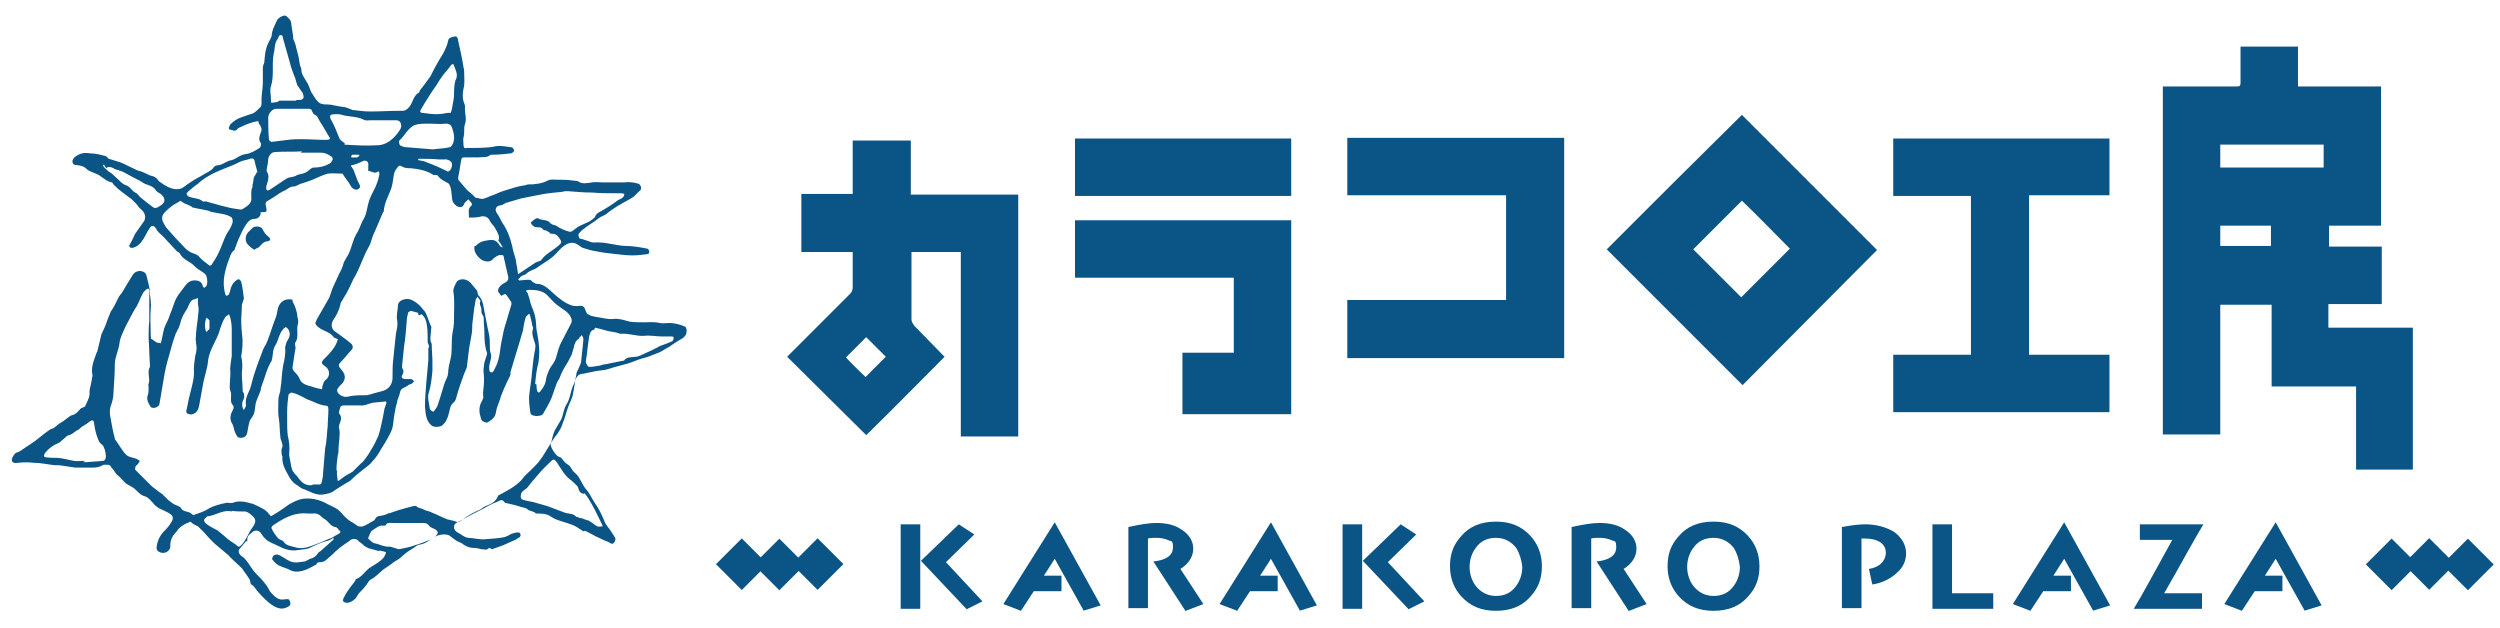
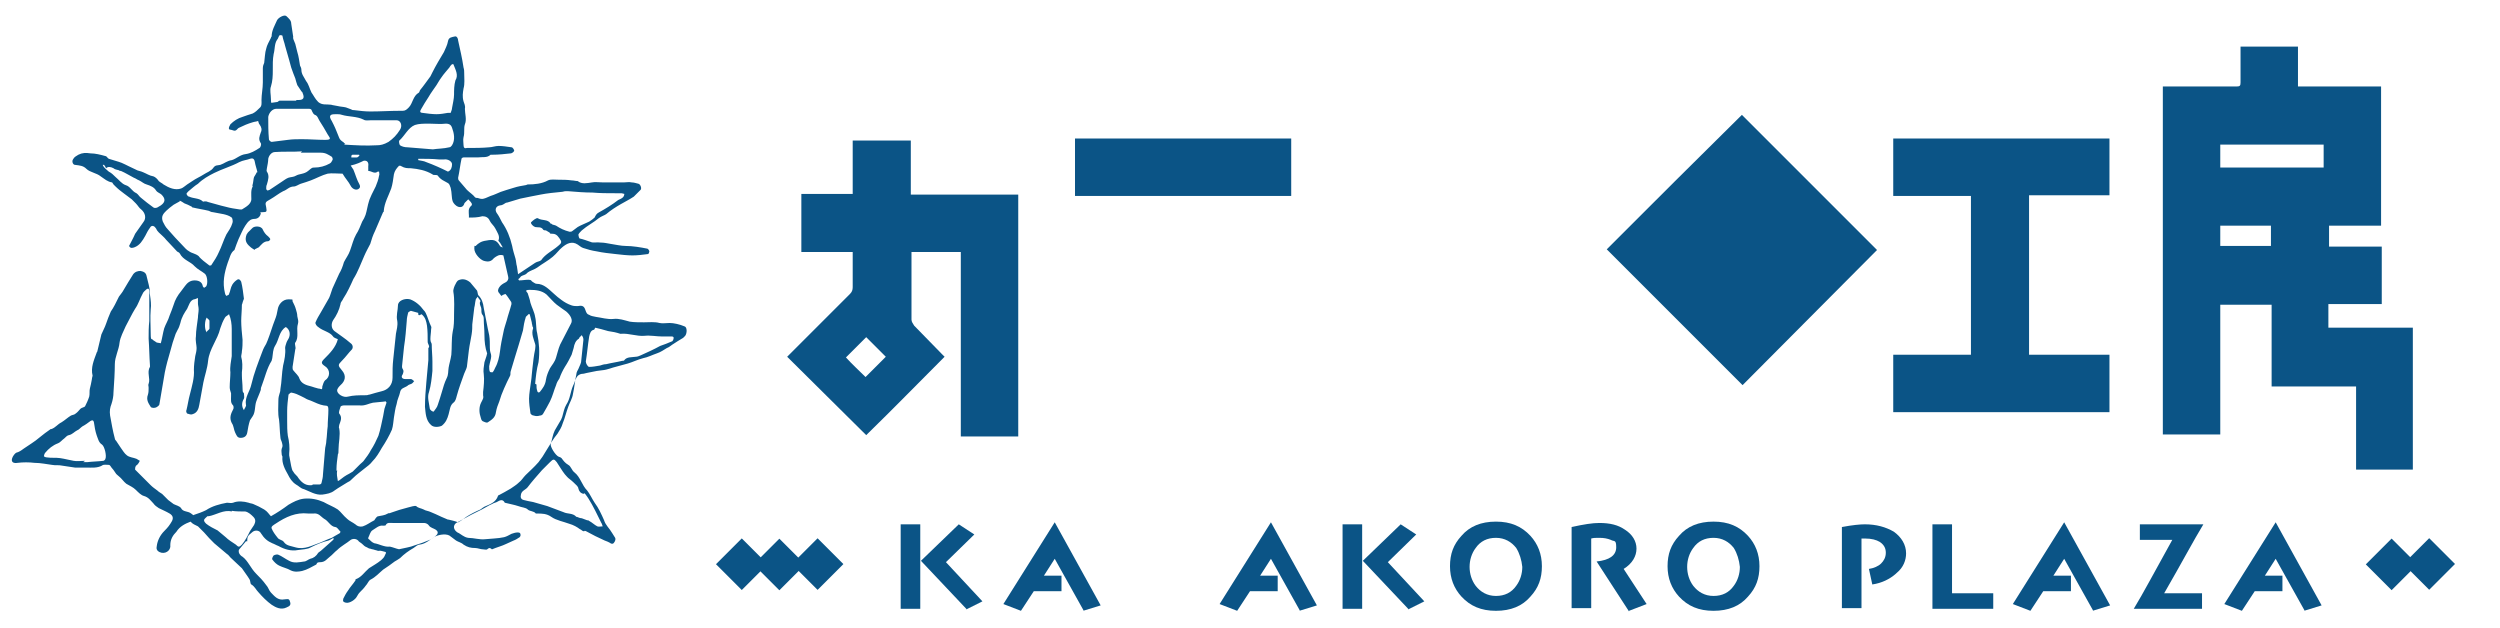
<svg xmlns="http://www.w3.org/2000/svg" version="1.1" viewBox="0 0 370 93">
  <defs>
    <style>
      .cls-1 {
        fill: #0b5486;
      }
    </style>
  </defs>
  <g>
    <g id="_レイヤー_1" data-name="レイヤー_1">
      <g>
        <g>
          <path class="cls-1" d="M348.7,69.6v-12.4h-12.5v-12.1h-7.6v19.2h-8.5V12.8h10.9c.5,0,.6-.1.6-.6v-5.3h8.5v5.9h12.3v20.6h-7.7v3.1h7.8v8.5h-7.9v3.5h12.5v21h-8.4ZM328.6,24.8h15.3v-3.4h-15.3v3.4ZM328.6,36.4h7.5v-3h-7.5v3Z" />
          <path class="cls-1" d="M116.5,52.8c.7-.7,1.5-1.5,2.2-2.2,2.4-2.4,4.8-4.8,7.1-7.1.3-.3.4-.6.4-1v-5.2h-7.6v-8.6h7.6v-7.9h8.6v8h15.9v35.8h-8.5v-27.3h-7.3v10c0,.3.2.6.4.9,1.4,1.4,2.7,2.8,4.1,4.2.1.1.3.3.4.4-3.8,3.8-7.7,7.8-11.6,11.6-3.8-3.8-7.8-7.7-11.6-11.5h0ZM128.1,55.8c1-1,2.1-2.1,3-3-.9-.9-2-2-2.9-2.9-.9.9-2,2-3,3,.9,1,2,2,2.9,2.9" />
          <polygon class="cls-1" points="312.2 61 280.2 61 280.2 52.5 291.7 52.5 291.7 29 280.2 29 280.2 20.5 312.2 20.5 312.2 28.9 300.3 28.9 300.3 52.5 312.2 52.5 312.2 61" />
-           <path class="cls-1" d="M277.8,37c-6.6,6.6-13.2,13.3-19.9,20-6.7-6.7-13.4-13.4-20.1-20.1,6.7-6.7,13.3-13.3,20-19.9,6.7,6.7,13.3,13.3,20,20M257.8,29.7c-2.4,2.4-4.8,4.8-7.2,7.2,2.4,2.4,4.8,4.8,7.1,7.1,2.4-2.4,4.8-4.8,7.2-7.2-2.3-2.3-4.6-4.7-7.1-7.1" />
-           <polygon class="cls-1" points="199.4 28.9 199.4 20.4 231.5 20.4 231.5 53 199.4 53 199.4 44.4 222.9 44.4 222.9 28.9 199.4 28.9" />
-           <polygon class="cls-1" points="191.1 61.3 175 61.3 175 52.2 182.6 52.2 182.6 41.1 159.1 41.1 159.1 32.6 191.1 32.6 191.1 61.3" />
+           <path class="cls-1" d="M277.8,37c-6.6,6.6-13.2,13.3-19.9,20-6.7-6.7-13.4-13.4-20.1-20.1,6.7-6.7,13.3-13.3,20-19.9,6.7,6.7,13.3,13.3,20,20M257.8,29.7" />
          <rect class="cls-1" x="159.1" y="20.5" width="32" height="8.5" />
        </g>
        <path class="cls-1" d="M23.8,50.8c.2-.7.3-1.5.5-2.2.2-.6.6-1.2.8-1.9.2-.5.4-1,.6-1.6.2-.7.6-1.4,1.1-2,.2-.3.4-.5.6-.8.3-.4.7-.8,1.4-.8s1.1.3,1.2.8c0,.1.1.2.2.3.1-.1.2-.1.3-.2.3-.4.2-1.6-.2-1.9-.5-.4-1-.6-1.5-1.1-.6-.7-1.7-.9-2.2-1.9-.1-.2-.4-.2-.5-.4-.5-.5-.9-1-1.5-1.6-.3-.4-.7-.7-1.1-1.1s-.3-.5-.5-.7c-.2-.3-.6-.4-.8,0-.3.4-.5.8-.7,1.2-.4.7-.8,1.4-1.6,1.7-.3.1-.6.2-.8-.2.3-.6.6-1.1.9-1.8.4-.6.8-1.1,1.2-1.7.5-.6.3-1.4-.3-1.9-.3-.2-.5-.6-.8-.9s-.4-.4-.6-.6c-.4-.3-.8-.6-1.2-.9s-.8-.6-1.2-1c-.1-.1-.2-.2-.3-.3-.1-.1-.1-.2-.2-.3-.7-.1-1.1-.5-1.7-.9-.6-.5-1.6-.6-2.1-1.1s-1-.5-1.7-.6c-.3,0-.5-.5-.3-.8.2-.4.5-.5.8-.7.6-.3,1.1-.3,1.8-.2.7,0,1.5.2,2.2.4.2,0,.3.3.5.4.6.2,1.4.4,1.9.6.7.3,1.4.7,2.1,1,.3.2.7.2,1.1.4.5.2.9.5,1.5.6.3.1.6.4.8.7.2.2.5.3.7.5.8.5,1.7.9,2.6.6.3-.1.6-.4.9-.6.5-.3,1-.7,1.6-1s1-.6,1.6-.9c.3-.2.5-.3.7-.6.3-.4.6-.3,1-.4.6-.2,1-.6,1.7-.7.7-.2,1.2-.8,2.1-.9.7-.1,1.4-.5,2-.9.2-.1.3-.6.2-.7-.4-.6-.2-1,0-1.6.2-.4.1-.8-.2-1.2-.1-.1-.1-.2-.2-.5-.2.1-.5.1-.8.2-.7.2-1.4.5-2,.8-.3.1-.4.6-.9.4-.2-.1-.6-.1-.6-.2-.1-.2.1-.5.2-.7.5-.5,1.1-.9,1.8-1.1.5-.2.9-.3,1.5-.5.4-.2.7-.5,1-.8.4-.3.3-.8.3-1.2,0-.8.2-1.7.2-2.6v-2.1c0-.3.1-.6.2-.8.1-.7.1-1.5.3-2.1.1-.5.4-1,.7-1.6,0-.1.1-.2.1-.2,0-.9.5-1.7.8-2.4.2-.4,1.1-.9,1.4-.6.3.3.7.6.7,1.1.1.6.2,1.4.3,2-.1.1.1.5.3,1,.1.4.2.8.3,1.2.2.6.3,1.4.4,2,.1.2.2.4.2.6,0,.7.4,1.1.7,1.7.4.5.5,1.1.8,1.7.3.4.5.9,1,1.4.6.5,1.2.3,1.9.4.3.1.6.1,1,.2s.8.1,1.2.2c.3.1.5.2.8.3.1.1.3.1.4.1.8.1,1.6.2,2.4.2,1.5,0,2.9-.1,4.4-.1h.4c.4,0,.6-.2.9-.5.6-.6.6-1.7,1.5-2.2.1-.1.1-.3.2-.4.5-.6.9-1.2,1.5-2,.1-.2.2-.4.3-.6.5-1,1.1-2,1.7-3,.2-.5.5-1,.6-1.6.1-.6.6-.6,1-.7.3-.1.5.3.5.6.3,1.4.6,2.6.8,4,.1.3.1.6.1.9,0,.7.1,1.5-.1,2.2-.1.6-.2,1.2,0,1.9.1.3.3.7.2,1.1,0,.7.3,1.6,0,2.3-.2.6,0,1.2-.2,1.9-.1.4,0,.8,0,1.2s.2.5.5.4c1.1,0,2.3,0,3.3-.1.4,0,.9-.2,1.4-.2.6,0,1.2.1,1.9.2.2,0,.4.4.4.5s-.3.4-.5.4c-.9.1-1.8.2-2.7.2h-.3c-.5.5-1.2.3-1.9.4h-2.1c-.1,0-.3.1-.3.2-.2.9-.3,1.9-.5,2.8,0,.1,0,.3.1.4.4.5.8.9,1.2,1.4.4.4.9.7,1.2,1.1.1.1.3.1.4.1.3.1.6.2.9.1.4-.1.7-.3,1-.4s.6-.2.8-.3c.2-.1.5-.2.7-.3.6-.2,1.2-.4,1.9-.6.6-.2,1.2-.3,1.8-.4.1,0,.2-.1.3-.1,1,0,2.1-.1,3-.6.4-.2,1-.1,1.6-.1s1.2,0,1.9.1c.3,0,.6.1.9.1.6.5,1.4.3,2.1.2.5-.1,1,0,1.7,0h3c.4,0,.8-.1,1.2,0,.3,0,.6.1,1,.2.3.1.5.7.3.9-.3.3-.7.7-1,1-.6.4-1.2.7-1.9,1.1-.7.4-1.5.9-2.2,1.5-.3.2-.7.3-1.1.6-.7.6-1.7,1.1-2.5,1.8-.2.2-.4.4-.5.6,0,.2.1.6.2.6.5.1,1,.3,1.6.5.4.2.9,0,1.5.1.5,0,.9.1,1.5.2.7.1,1.5.3,2.2.3,1,0,2.2.2,3.2.4.1,0,.3.3.3.4s-.1.4-.2.4c-.7.1-1.6.2-2.3.2s-1.7-.1-2.5-.2c-.9-.1-1.9-.2-2.8-.4-.7-.1-1.4-.3-2-.5-.3-.1-.5-.3-.8-.5-.9-.6-1.7-.1-2.3.4-.5.4-.8.9-1.4,1.4-.7.6-1.5,1-2.3,1.6-.4.3-1,.4-1.5.8-.2.3-.6.3-.9.5-.1.1-.2.3-.4.4,0,.1.1.1.1.2.5,0,.9-.1,1.4-.1s.4.2.6.3.4.3.6.3c1.1,0,1.8.8,2.6,1.5.3.3.7.6,1.1.9.4.3.9.6,1.5.8.3.1.6.1.9.1.5-.1.9-.1,1.1.5s.3.7.6.8c.3.2.6.2,1,.3.8.1,1.7.4,2.6.3.8-.1,1.6.2,2.4.4.6.1,1.4.1,2.1.1s1.6-.1,2.3.1c.5.1.9,0,1.5,0s1.5.2,2.2.5c.4.1.4,1,.1,1.4-.1.1-.2.2-.3.3-.5.3-1,.6-1.6,1-.3.2-.5.4-.8.5-.5.3-.9.6-1.5.8-.6.2-1.4.6-2,.7-.8.2-1.6.6-2.3.8s-1.5.4-2.2.6c-.3.1-.6.2-1,.3s-.8.1-1.4.2c-.5.1-1,.2-1.5.3-.1,0-.3.1-.4.1-.5,0-.9.2-1.1.6-.2.4-.3.8-.5,1.2-.4.9-.4,1.9-1,2.8-.3.5-.4,1.1-.6,1.8-.1.3-.2.5-.4.8-.2.4-.5.8-.7,1.2-.3.6-.4,1.4-.6,2-.1.4.7,1.7,1.2,1.9.1,0,.3.1.4.2.3.4.5.7,1,1,.4.2.5.8.9,1.1.9.7,1.1,1.9,1.9,2.7.4.5.7,1.2,1.1,1.8.6.8,1,1.7,1.4,2.6.2.7.8,1.2,1.2,1.9s.6.7.4,1.2c-.2.4-.4.5-.8.2-.2-.1-.4-.2-.7-.3-.9-.4-1.9-.9-2.8-1.4-.1,0-.2-.1-.2,0-.3.1-.4-.2-.7-.3-.4-.3-.9-.6-1.6-.8-.8-.3-1.9-.5-2.6-1s-1.4-.5-2.1-.5h-.2c-.3-.4-.9-.3-1.2-.6s-.9-.3-1.4-.5c-.6-.2-1.2-.3-2-.5-.2-.4-.5-.5-1-.2-.3.2-.6.2-.9.4-.5.2-.9.5-1.5.8s-1,.5-1.6.8c-.7.4-1.5.8-2.2,1.2-.5.4-.4,1,.2,1.4.5.2.9.7,1.6.8.8,0,1.7.3,2.5.2.9-.1,1.9-.1,2.8-.3.4-.1.7-.3,1.1-.5.3-.1.6-.2.9-.2s.4.1.4.2c.1.2,0,.4-.1.5-.3.2-.6.4-.9.5-.4.2-.7.3-1.1.5-.6.3-1.4.5-2.1.8-.2-.2-.4-.3-.7,0-.1.1-.4,0-.6,0-.4,0-.8-.2-1.2-.2-.6,0-1.1-.1-1.7-.5-.3-.3-.8-.4-1.1-.6-.3-.2-.5-.4-.8-.6-.5-.5-1.7-.3-2.3,0-.7.4-1.4,1.1-2.3,1.2-.3,0-.6.3-.9.5-.7.4-1.4.9-2,1.5-.3.2-.6.4-.8.5-.5.4-1.1.8-1.7,1.2-.6.5-1.1,1.1-1.9,1.5-.3.2-.4.6-.7.9-.2.3-.5.6-.8.9s-.3.4-.5.7c-.2.4-1,1-1.6.9-.4-.1-.5-.2-.4-.6.2-.4.4-.8.7-1.2.3-.5.7-.9,1.1-1.5,0-.1,0-.2.1-.2.8-.3,1.2-1,1.9-1.6.6-.4,1.2-.7,1.8-1.2s.5-.7.7-1v-.2c-.4-.1-.7-.2-.9-.2-.3.1-.5-.1-.7-.1-.2-.1-.5-.1-.7-.2-.2,0-.3-.1-.5-.2-.3-.1-.5-.3-.7-.5s-.5-.3-.6-.5c-.3-.3-.8-.3-1.1-.1-.6.5-1.4.9-2,1.5-.4.3-.7.7-1.1,1-.4.3-.7.8-1.4.8s-.4.3-.7.4c-.6.3-1.2.7-2,.9-.5.1-1.1.2-1.7-.1-.5-.3-1.1-.4-1.7-.7-.4-.2-.7-.5-1-.9-.1-.1.1-.5.2-.6.2-.1.5-.2.7-.1.5.2,1,.6,1.6.9.7.4,1.5.2,2.2.1.3,0,.6-.3.9-.4.5-.1.9-.4,1.2-.9.1-.1.3-.2.4-.3.6-.5,1.1-1,1.8-1.6.1,0,0-.2.1-.3-.3.1-.5.3-.8.4-.9.2-1.8.6-2.6,1-.5.3-1.2.3-1.9.4-1,.2-2-.1-2.9-.6-.3-.1-.6-.3-.9-.4-.7-.3-1.2-.7-1.7-1.5-.2-.4-.8-.5-1.2-.2-.3.3-.8.5-.8,1.1s-.1.2-.2.3c-.3.4-.7.8-1,1.2-.1.1-.1.4,0,.6s.3.4.5.5c.8.6,1.2,1.7,2,2.5.5.5,1,1,1.5,1.7.3.3.4.8.7,1.1.5.5,1,1.2,2,1,.3,0,.7-.2.8.3.2.5,0,.7-.5.9-.8.4-1.6,0-2.2-.4-.7-.5-1.4-1.2-2-1.9-.3-.3-.5-.8-1-1.1-.2-.1-.1-.5-.3-.8-.3-.5-.7-1-1.1-1.6-.5-.5-1.1-1-1.7-1.6-.2-.2-.3-.4-.5-.5-.6-.5-1.2-1-1.9-1.6-.5-.5-1-1-1.5-1.6-.3-.3-.6-.6-.9-.9-.2-.1-.4-.2-.6-.3-.2-.1-.3-.2-.5-.4-.8.3-1.6.7-2.1,1.5-.5.5-.9,1.1-.9,2,.1.8-.8,1.4-1.6,1-.4-.2-.5-.5-.4-.9.1-.8.5-1.6,1.1-2.2s.8-.9,1.1-1.4c.3-.5.2-.9-.3-1.2-.5-.3-1-.5-1.6-.8-.3-.2-.6-.4-.8-.7-.4-.4-.7-.9-1.4-1.1-.4-.1-.8-.5-1.2-.9s-.9-.6-1.4-.9c-.4-.3-.7-.8-1.1-1.1-.2-.2-.4-.3-.5-.5-.2-.3-.4-.6-.6-.8-.1-.1-.2-.4-.4-.4-.3,0-.8-.1-1,.1-.7.4-1.6.3-2.3.3h-1.7c-.6-.1-1.4-.2-2-.3-.4-.1-.9,0-1.4-.1-.8-.1-1.7-.3-2.6-.3-.8-.1-1.7-.1-2.5,0-.6.1-1-.1-.8-.7.1-.3.4-.7.6-.8.4-.1.7-.3,1.1-.6.7-.5,1.6-1,2.4-1.7.5-.4,1-.8,1.6-1.2h.1c.6-.2.9-.7,1.5-1,.5-.3.9-.7,1.4-1,.2-.1.5-.1.7-.3.3-.2.5-.5.7-.7s.6-.2.7-.4c.2-.4.4-.8.6-1.4.1-.4,0-.8.1-1.2s.2-.8.3-1.4c0-.2.1-.4.1-.5-.3-1.2.2-2.3.6-3.4,0-.1.1-.1.1-.2.2-.8.4-1.7.6-2.5.2-.5.5-1,.7-1.6.2-.6.4-1.1.7-1.8.2-.3.4-.6.6-1,.2-.4.4-.8.6-1.2.2-.3.5-.6.7-1,.4-.7.9-1.5,1.4-2.3.3-.4.7-.5,1.1-.5.4.1.8.2.9.8.1.5.3,1.1.4,1.7.1.4,0,.7.1,1.1.1.7.2,1.4.1,2.1-.1,1.2,0,2.4,0,3.6s.2.6.3.9l.6.4ZM60.8,46c-.2.1-.4.2-.4.3-.1.4-.2.8-.2,1.2-.1,1.2-.2,2.6-.4,3.8-.1.9-.2,2-.3,2.9,0,.1,0,.3.1.4.2.3.1.5,0,.8-.3.4-.1.7.4.7h.8c.2,0,.3.2.5.3-.1.1-.2.3-.4.4s-.4.1-.6.3c-.4.3-1,.3-1.1,1-.1.5-.4,1-.5,1.7-.2.6-.3,1.4-.4,2-.1.6-.1,1.2-.3,1.8-.4.9-.9,1.8-1.5,2.7-.4.7-.8,1.4-1.4,2-.3.4-.7.7-1.1,1-.6.5-1.2.9-1.8,1.5s-.5.4-.8.6c-.6.4-1.2.7-1.9,1.2-.5.4-1.1.5-1.8.6-1,.1-1.9-.5-2.7-.8-.5-.1-.8-.5-1.2-.7-.6-.4-.9-.9-1.2-1.5-.4-.7-.9-1.6-.8-2.6,0-.1-.1-.2-.1-.3,0-.3-.1-.6,0-.9.2-.4.1-.6,0-1-.1-.2-.2-.5-.2-.7-.1-.8-.1-1.8-.2-2.6-.2-.9-.1-1.9-.1-2.8s.3-1.1.3-1.7c.2-1.1.2-2.4.4-3.5.2-.8.4-1.8.3-2.6,0-.2.1-.5.2-.8.1-.3.3-.5.4-.8.2-.6,0-1.2-.5-1.5-1,.6-1,1.9-1.6,2.8-.3.5-.3,1.1-.4,1.8,0,.1-.1.3-.1.4-.7,1.1-1,2.5-1.5,3.8-.1.2-.1.4-.1.5-.2.6-.5,1.2-.7,1.8-.2.7-.1,1.5-.5,2.1-.1.2-.3.4-.4.6-.2.6-.3,1.2-.4,1.8-.1.6-.5.8-1,.8s-.6-.4-.8-.8c-.2-.4-.2-1-.5-1.4-.4-.8-.1-1.4.2-2,.1-.1.1-.5,0-.6-.4-.4-.3-.8-.3-1.4v-.4c-.1-.3-.2-.6-.2-.9,0-.7.1-1.5.1-2.2-.1-.8.1-1.6.2-2.4v-4c0-.7-.1-1.5-.4-2.2-.2.2-.5.3-.6.5-.3.5-.5,1-.7,1.6-.4,1.7-1.6,3-1.8,4.8-.1,1.1-.5,2.2-.7,3.2-.2,1.1-.4,2.2-.6,3.3-.1.6-.3,1.2-1,1.4-.2.1-.5,0-.8-.1-.1-.1-.2-.4-.1-.5.2-.8.3-1.6.5-2.3.3-1.2.7-2.5.6-3.7,0-.6.1-1.4.2-2,.1-.4.2-.8.2-1.2s-.2-1.1-.1-1.7c0-.9.2-1.9.3-2.8,0-.4.1-.8.1-1.2s-.1-.6-.1-.9v-.8c-.3.1-.4.2-.6.2-.6.2-.7.8-1,1.4-.4.6-.8,1.2-1,2.1-.1.3-.2.7-.4,1-.1.2-.2.4-.3.6-.3.8-.6,1.8-.8,2.6-.3,1-.6,2.1-.8,3.1-.3,1.6-.5,3.1-.8,4.7,0,.2-.3.4-.5.5s-.7.1-.8-.1c-.3-.5-.7-1-.4-1.8.1-.3.1-.7.1-1s-.1-.4,0-.6c.3-.8-.3-1.7.2-2.5v-.2c-.1-1.4-.1-2.6-.2-4,0-.8,0-1.7.1-2.6v-4.4c0-.3-.1-.5-.4-.3-.2.2-.5.4-.6.7-.4.7-.6,1.5-1.1,2.2-.5.8-.9,1.7-1.4,2.6-.3.7-.8,1.6-.9,2.4-.1,1.1-.7,2.1-.7,3.2s-.1,2.8-.2,4.2c0,.5-.1,1.1-.3,1.7-.2.5-.3,1-.2,1.7.2,1.1.4,2.3.7,3.4,0,.2.2.3.3.5.2.3.4.6.6.9.3.4.5.8.9,1.1.4.3.9.3,1.4.5.2.1.3.2.5.3-.1.2-.2.4-.4.6-.1.1-.2.1-.2.2-.1.1-.1.4-.1.5.2.2.4.4.6.6l1.7,1.7c.3.3.6.5,1,.8.2.2.4.3.7.5.3.3.6.6.9.9.3.2.5.4.8.6.4.2.9.3,1.1.6.3.6,1,.4,1.5.8s.3.2.4.2c.6-.2,1.2-.4,1.8-.7.9-.6,2-.9,3.1-1.1.3,0,.6.1.9,0,.7-.3,1.6-.2,2.3,0,.2.1.5.1.7.2.5.2,1.1.5,1.6.8s.7.7,1,1c.9-.5,1.8-1.1,2.6-1.7.7-.4,1.4-.8,2.3-.9,1-.1,2,.1,2.9.5.7.4,1.5.7,2.1,1.1.5.4.8.9,1.4,1.4.3.3.8.5,1.2.8.3.3.7.4,1.1.3.6-.2,1.1-.6,1.7-.9.1-.1.1-.2.2-.3.1-.1.2-.3.4-.3.4-.1.9-.1,1.4-.4.1-.1.3,0,.4-.1.8-.3,1.8-.6,2.6-.8.4-.1,1-.3,1.2-.2.3.3.7.3,1.1.5.3.2.7.2,1.1.4.2.1.5.2.7.3.6.3,1.1.5,1.8.8h.1c.4.1.9.2,1.4.4.4-.2.8-.5,1.2-.8.6-.4,1.4-.8,2.1-1.1.3-.2.5-.4.8-.5.7-.3,1.5-.6,1.8-1.5,0,0,0-.1.1-.1.6-.3,1.1-.6,1.8-1,.4-.3.8-.5,1.2-.9.4-.3.6-.7,1-1.1.6-.6,1.2-1.1,1.9-1.9.4-.5.8-1.1,1.2-1.8.5-.8,1-1.7,1.6-2.4.3-.5.6-.9.8-1.6.3-.7.5-1.6.8-2.4.2-.6.6-1.2.7-1.9.2-.9.3-2,.5-2.9,0-.3.2-.6.3-.8.1-.3.3-.6.4-1,.1-.9.2-1.9.3-2.9,0-.2.1-.5,0-.7,0-.1-.1-.2-.2-.4-.1.1-.2.2-.3.3,0,0-.1.1-.1.2-.5.3-.7.8-.8,1.4-.1.3-.2.7-.3,1-.3.6-.6,1.2-1,1.8-.3.5-.6,1.1-.8,1.7-.2.3-.4.6-.5,1-.3.7-.5,1.6-.9,2.4-.3.6-.6,1.1-1,1.8-.1.2-.3.3-.5.3-.3.1-.6.1-.9,0-.2,0-.5-.2-.5-.4-.1-.7-.2-1.4-.2-2.1s.2-1.8.3-2.6c.1-.6.1-1.2.2-1.9.1-.9.2-1.9.4-2.8,0-.3.1-.5,0-.8-.2-.7-.6-1.5-.3-2.3,0-.1,0-.2-.1-.3,0-.2-.1-.4-.1-.6-.1-.4-.2-.8-.3-1.2h-.2c-.1.2-.4.3-.4.5-.2.6-.3,1.2-.4,1.9-.4,1.4-.8,2.7-1.2,4-.2.6-.4,1.4-.6,2-.1.2,0,.5-.1.7-.3.6-.6,1.2-.9,1.9s-.5,1.2-.7,1.9c-.2.5-.4,1-.5,1.6-.1.8-.6,1.1-1.2,1.5-.1.1-.4,0-.6-.1-.4-.1-.4-.5-.5-.8-.2-.6-.2-1.4.1-2s.4-.7.3-1.1v-.5c.1-.8.2-1.8.1-2.6-.1-.6,0-1.1.1-1.8.1-.3.2-.6.3-.9,0-.1.1-.3.1-.4-.3-.8-.4-1.8-.4-2.7s-.1-1.6-.1-2.3-.2-.6-.3-.9c-.1-.3,0-.6-.1-.9-.1-.3-.3-.6-.1-.9.1-.1-.3-.4-.4-.7-.1.2-.3.3-.3.5-.1.4-.1.8-.2,1.1-.1.8-.2,1.7-.3,2.5,0,.4,0,.9-.1,1.5-.1.7-.3,1.5-.4,2.3s-.2,1.7-.3,2.5c-.1.4-.3.7-.4,1-.4,1.1-.8,2.2-1.1,3.3-.1.4-.2.8-.5,1-.5.4-.5,1-.7,1.7s-.4,1.2-1,1.7c-.4.2-1.2.3-1.6-.1-.8-.7-.8-1.8-.9-2.7,0-1.2.1-2.4.2-3.6.1-1.1.2-2.2.3-3.3v-1.8c.3-.2-.1-.6-.1-.9,0-.8,0-1.6-.1-2.4-.1-.6-.2-1.2-.8-1.7-.5.3-.5.1-.5-.2M69.4,31.9c0-.5-.2-1,.4-1.5,0,0,.1-.2,0-.3-.1-.2-.3-.4-.5-.6-.2.2-.3.3-.5.5,0,0-.1.1-.1.2-.2.5-.6.5-.9.4s-.7-.5-.8-.8c-.2-.6-.1-1.2-.3-2-.1-.3-.2-.6-.4-.7-.5-.3-1.1-.5-1.5-1.1-.1-.1-.2-.1-.4-.1s-.3,0-.4-.1c-1-.6-2.1-.8-3.2-.9-.5,0-.9,0-1.4-.3-.1-.1-.4-.1-.4,0-.3.3-.6.7-.7,1.2-.1.7-.2,1.5-.4,2.1-.4,1.1-1,2.1-1.1,3.3,0,.1,0,.2-.1.2-.4.9-.8,1.9-1.2,2.8-.3.6-.5,1.2-.7,1.9-.3.6-.6,1.1-.9,1.8-.5,1.1-.9,2.3-1.6,3.4-.4.9-.9,2-1.5,2.9-.1.3-.4.5-.4.8-.2.9-.6,1.7-1.1,2.4-.3.5-.3,1.2.2,1.6.8.6,1.6,1.1,2.4,1.8.3.2.4.6.2.9-.5.5-.9,1.1-1.5,1.7s-.6.7,0,1.4c.7.8.5,1.6-.2,2.2-.2.2-.5.5-.5.8,0,.5.9,1.1,1.6.9.8-.2,1.6-.2,2.4-.2s.5-.1.8-.1c.6-.2,1.1-.3,1.8-.5.9-.2,1.6-.9,1.6-2s0-1.8.1-2.7c.1-1.2.3-2.6.4-3.8.1-.6.3-1.2.2-1.9-.2-.8.1-1.6.1-2.3s1-1.1,1.8-.9c.8.3,1.5.9,2,1.6.1.1.2.2.3.4.3.6.5,1.4.8,2,.1.1,0,.3,0,.5,0,.4-.1.9-.1,1.4s.2.5.2.8c0,.8.1,1.7.1,2.5v1.4c-.1,1-.2,2.1-.5,3.1-.3.8,0,1.6.1,2.4,0,.3.5.6.6.5.2-.3.5-.6.6-1,.2-.6.4-1.2.6-1.9s.4-1.4.7-2,.2-1,.3-1.6c.1-.6.3-1.2.4-1.9.1-1.1,0-2.3.2-3.4.2-.8.2-1.7.2-2.5s.1-2.3-.1-3.4c-.1-.4.4-1.5.7-1.7.6-.3,1.2-.2,1.8.3.3.4.7.8,1,1.2.1.2.1.6.2.7.5.5.7,1.1.8,1.9.3,1.4.5,2.7.8,4,.1.6.1,1.2.1,1.9s.2.8.2,1.2-.2.9-.3,1.5c0,.3,0,.6.1.8,0,.1.3.1.4.1.2-.2.3-.5.4-.7.4-.7.6-1.6.7-2.4.1-.9.3-1.9.5-2.8.1-.6.3-1.1.5-1.8.2-.8.5-1.6.7-2.4,0-.1,0-.3-.1-.4-.3-.4-.5-.8-.8-1.1-.3.1-.5.2-.6.3-.1-.1-.2-.3-.3-.4-.3-.3-.2-.6,0-.9.2-.3.5-.5.9-.7s.5-.6.4-.9c-.2-1-.5-2.1-.7-3.1-.6-.2-1,.1-1.4.4-.4.5-.8.6-1.5.4-.6-.2-1.4-1.1-1.4-1.8s.1-.3.2-.4c.4-.4.8-.7,1.6-.8,1-.2,1.5-.1,2,.8,0,.1.2.1.3.2h.1c-.2-.3-.3-.6-.5-.8-.1-.1-.2-.2-.1-.3.2-.6-.2-1.1-.5-1.7-.2-.4-.6-.7-.8-1.1-.2-.5-.6-.7-1.1-.7-.7.2-1.4.2-2,.2M52.3,25.1c.3.7.5,1.5.9,2.2.2.4,0,.6-.2.7-.4.2-.9-.1-1.1-.5-.3-.6-.8-1.1-1.2-1.8h-.1c-.7,0-1.5-.1-2.1,0-.8.2-1.7.7-2.5,1-.5.2-.9.3-1.5.5-.3.1-.7.4-1,.4-.7,0-1,.5-1.6.7-.6.3-1.2.8-1.9,1.2-.7.4-.8.4-.6,1.2.1.6.1.7-.5.7s-.3.1-.3.2q-.2.8-1,.8c-.2,0-.5.1-.6.2-.3.2-.5.5-.7.8-.4.6-.7,1.4-1,2-.2.5-.4,1-.6,1.6h0c-.6.4-.7,1.2-1,1.9-.5,1.5-.8,2.9-.4,4.5,0,.1.1.3.2.4.1-.1.4-.1.4-.3.2-.4.2-.9.5-1.4.2-.3.4-.5.7-.7s.5.1.6.3c.2.8.3,1.7.4,2.5,0,.1-.1.2-.1.3-.1.2-.1.4-.2.6,0,.8-.1,1.7-.1,2.4s.1,1.9.2,2.8c0,.5,0,1.1-.1,1.7,0,.3-.1.5-.1.8.2.7.2,1.5.1,2.3v.5c0,.6.1,1.2.1,1.9s.1.5.2.7c0,.3.1.6,0,.8-.3.5-.4,1.1,0,1.7.1-.3.4-.6.3-.8-.2-1.1.6-2,.8-3,.4-1.7,1-3.2,1.6-4.8.1-.3.2-.5.3-.7.2-.3.4-.7.5-1,.4-1,.7-2.1,1.1-3.1.2-.5.3-.9.4-1.5.1-.7.7-1.5,1.6-1.5s.5.1.6.3c.2.4.4.8.5,1.2.1.3.2.7.2,1,.1.4.2.8.1,1.1-.3.9.2,2-.4,2.8-.1.1,0,.4,0,.5,0,.2.1.3,0,.5-.1.8-.3,1.8-.4,2.6,0,.2,0,.4.1.5.3.4.8.8.9,1.2.3.8,1,1,1.8,1.2.3.1.6.2,1,.3.2,0,.4.1.5.1s.1-.3.1-.4c.1-.3.2-.7.4-.9.8-.5.8-1.6,0-2.1-.6-.4-.6-.6-.1-1.1.8-.8,1.7-1.7,2-2.9-.2-.1-.6-.2-.7-.4-.5-.7-1.5-.8-2.2-1.4-.2-.1-.5-.5-.4-.7.2-.5.5-1,.8-1.5.4-.7.8-1.4,1.2-2.1.2-.4.3-.9.5-1.4.3-.7.7-1.5,1-2.2.3-.5.5-1,.7-1.7.3-.6.7-1.1.9-1.7.3-.8.5-1.7.9-2.4.4-.6.6-1.2.9-1.9.2-.3.4-.7.5-1,.2-.6.3-1.4.5-2,.1-.4.3-.7.4-1,.2-.4.4-.8.6-1.2.2-.5.4-1,.5-1.6.1-.2,0-.4,0-.6h-.2c-.5.4-.9-.1-1.4-.1v-.7c.1-.6-.2-.9-.7-.8-.4.2-1,.5-1.9.7M76.5,40.7c.9-.6,1.8-1.2,2.7-1.8.3-.2.7-.2.9-.4.6-.9,1.7-1.4,2.5-2.1.2-.2.6-.4.4-.8-.3-.5-.6-1-1.2-1s-.3-.1-.5-.2c-.2-.1-.3-.2-.5-.3-.1,0-.3,0-.4-.1-.3-.5-.8-.3-1.2-.4-.3-.1-.7-.5-.6-.7.3-.3.8-.7,1-.6.6.4,1.5.1,1.9.8,0,0,.2,0,.2.1.2.1.4.1.6.2.6.4,1.2.7,2,.9.1,0,.3,0,.4-.1.3-.2.5-.4.8-.6.5-.3,1.1-.5,1.7-.8.3-.2.6-.4.8-.6.2-.4.3-.6.7-.8.9-.5,1.9-1.1,2.8-1.8.2-.1.5-.2.7-.4.1-.1.2-.3.2-.5-.1,0-.3-.1-.4-.1h-1c-1.1,0-2.2,0-3.3-.1-1.2,0-2.4-.1-3.6-.2h-.4c-.2,0-.4.1-.6.1-1,.1-2.1.2-3.1.4-1,.2-2.1.4-3,.6-.6.2-1.4.4-2,.6h-.1c-.3.2-.6.4-.9.4-.6.1-.8.6-.5,1.1.3.4.5.8.8,1.4.7,1,1.2,2.2,1.5,3.5.1.6.3,1.2.5,1.9.1.4.1.8.2,1.1.1.5.1.8.2,1.4M46.3,71.7h1c.1,0,.3-.1.3-.3.1-.4.2-.8.2-1.2.1-1.2.2-2.4.3-3.6,0-.4.2-.9.2-1.4.1-.7.1-1.4.2-2.1,0-.8.1-1.6.1-2.4s-.2-.6-.7-.7c-.6-.1-1.2-.4-1.9-.7-.3-.1-.6-.2-.9-.4-.2-.1-.4-.2-.6-.3-.4-.2-.8-.4-1.4-.5-.1,0-.3.2-.4.3-.1.8-.2,1.7-.2,2.4v1.5c0,.7,0,1.5.1,2.2.2.8.3,1.8.2,2.6v.3c.1.5.2,1,.3,1.6.1.3.1.6.3.8.2.4.6.6.8,1,.6.8,1.2,1.1,2,1M26.6,29.8c-.3.2-.6.3-.9.5-.4.3-.8.6-1.1.9-.4.4-.8.8-.5,1.6.2.4.4.8.7,1.1.7.8,1.5,1.7,2.2,2.4.3.3.6.7,1,.9.4.3.9.3,1.4.7.2.3.5.5.7.7.3.2.6.5.9.7.1,0,.3,0,.3-.1.4-.6.8-1.2,1.1-1.9.4-.8.7-1.8,1.1-2.6.3-.5.7-1,.9-1.7.1-.2,0-.7-.1-.8-.4-.3-.8-.4-1.2-.5-.5-.1-1-.2-1.6-.3-.2,0-.4-.1-.6-.2-.8-.2-1.6-.3-2.4-.5-.1,0-.1-.1-.1-.1l-.6-.3c-.2-.1-.3-.1-.5-.2-.2-.1-.4-.3-.7-.4M50.2,71.1c.5-.4.9-.7,1.5-1,.2-.1.3-.2.5-.3l1.1-1.1c.2-.2.5-.4.6-.6.3-.4.7-.9,1-1.5.4-.6.8-1.4,1.1-2.1.3-.9.5-2,.7-2.9.1-.4.1-.7.2-1.1.1-.3.2-.6.3-.9,0-.1-.1-.1-.1-.2-.6.1-1.2.1-1.9.2-.6.1-1.2.5-2,.4h-2.3c-.2,0-.5.1-.5.2-.1.3-.3.8-.2,1,.5.6.2,1.1,0,1.7,0,.2-.1.4,0,.5.2,1-.1,2.1-.1,3.1s-.1.5-.1.8c-.1.7-.2,1.5-.2,2.1s0,.2.1.2c-.1.6,0,1,.1,1.6M86.3,73.1h.1c-.5-.1-.7-.4-.8-.8,0-.1-.1-.3-.2-.4-.3-.3-.7-.7-1.1-1-.3-.2-.5-.5-.7-.7-.4-.5-.8-1.2-1.2-1.8-.4-.5-.5-.5-1,0l-1.2,1.2c-.7.8-1.5,1.7-2.1,2.5-.3.4-.9.5-1,1.1-.1.4,0,.7.4.8.4.1.8.2,1.4.3.7.2,1.4.4,2.1.6.8.3,1.6.6,2.4.9.6.3,1.4.1,1.9.7h.1c.2.1.5.2.7.2.3.1.5.2.8.3.1,0,.2,0,.3.1.4.2.8.6,1.2.8.2.1.5,0,.8,0-.1-.2-.1-.4-.2-.5h0c-.6-1.2-1.2-2.5-1.9-3.6-.1-.1-.1-.2-.2-.3-.2-.3-.3-.4-.4-.5M38.1,25.5c-.1-.5-.3-1-.4-1.6-.1-.5-.4-.5-.7-.4-.5.2-1,.2-1.6.5-1.1.6-2.5,1-3.7,1.6-.8.4-1.7.9-2.4,1.6-.5.3-.9.7-1.4,1.1-.1.1-.3.3-.3.4.1.2.2.4.4.4.6.3,1.5.2,2,.7.1.1.2,0,.3,0,.2,0,.3,0,.5.1.8.2,1.7.5,2.6.7.7.2,1.4.3,2.1.4h.3c.3-.2.7-.4,1-.7.2-.2.4-.5.4-.8,0-.6-.1-1.4.2-1.9,0-.1-.1-.2,0-.3.1-.4.1-.8.2-1.1.2-.3.3-.5.4-.7M79.4,56.9c0,.4,0,.6.1.9,0,.2.2.4.4.2.4-.5.8-1,.9-1.8.1-.6.3-1.1.6-1.7.3-.5.7-.9.9-1.6.2-.6.3-1.2.6-1.9l1.6-3.1c.3-.5,0-1.2-.7-1.8-.4-.3-.9-.6-1.4-1-.5-.4-.9-.9-1.5-1.5-.7-.6-1.6-.7-2.5-.7s-.4.3-.3.5c.1.4.3.8.4,1.4.2.7.6,1.4.7,2.1.2.8.1,1.7.3,2.4.3,1.5.4,2.8.2,4.3-.3,1.1-.4,2.2-.5,3.2M88.1,48.5c-.1.1-.1.3-.2.3-.5.1-.6.6-.7,1-.2,1.2-.3,2.5-.5,3.7,0,.3.3.8.5.8.5,0,1-.1,1.6-.2.3-.1.6-.2.9-.2.8-.2,1.6-.3,2.4-.5.1,0,.3,0,.3-.1.4-.5,1-.4,1.7-.5.2,0,.5-.1.7-.2.9-.4,2-.9,2.9-1.4.6-.2,1.1-.4,1.8-.7.1-.1.2-.3.2-.5s-.2-.2-.3-.2h-1.4c-.8,0-1.8-.2-2.6-.1-1.2.1-2.3-.4-3.5-.3h-.1c-.6-.2-1.1-.3-1.8-.4-.7-.2-1.4-.4-1.9-.5M43.3,16.1s0,.1,0,0h-2.4c-.6,0-1.1.6-1.2,1.2,0,1.1,0,2.2.1,3.3,0,.2.3.4.4.4.8-.1,1.6-.2,2.4-.3.7-.1,1.4-.1,2.1-.1,1.1,0,2.3.1,3.4.1s.7-.3.4-.8c-.4-.7-.8-1.4-1.2-2-.2-.3-.3-.8-.7-.9-.2-.1-.3-.3-.4-.5-.1-.4-.3-.4-.6-.4-.7,0-1.5,0-2.2,0M50.9,21.4h0c1.7.1,3.2.2,4.9.1.5,0,1-.1,1.7-.5.7-.5,1.2-1,1.7-1.8.4-.6.1-1.4-.5-1.4h-3.8c-.4,0-.8.1-1.1-.1-1-.5-2.2-.4-3.2-.7-.3-.1-.5-.1-.8-.1s-.6,0-.8.1c-.3.2-.1.6.1.9.1.2.2.4.3.6.3.6.5,1.2.8,1.9.1.3.4.5.7.7-.1,0,.1.1.2.2M50.4,78.7c-.3-.3-.5-.7-.8-.7-.7-.1-1-.9-1.6-1.2-.5-.3-.8-.9-1.6-.8h-.8c-1.8-.2-3.3.5-4.8,1.5-.3.2-.7.4-.6.7.2.5.5.9.9,1.4.2.3.7.3.9.6.4.6,1.1.6,1.7.8,1.4.4,2.5-.3,3.7-.7.5-.2,1.1-.5,1.7-.7.3-.2.7-.4,1.2-.7M12.3,68.4h.6c.8-.1,1.6-.1,2.4-.2.1,0,.3-.2.3-.3.2-.4-.1-1.8-.5-2.1-.5-.3-.6-.9-.8-1.4-.2-.6-.3-1.2-.4-1.9-.1-.4-.3-.3-.5-.2-.4.3-.8.6-1.2.8-.3.2-.5.5-.8.6-.4.2-.7.6-1.2.7-.2,0-.5.3-.7.5-.3.2-.6.6-.9.7-.8.3-1.4.8-1.9,1.4-.1.1-.2.4-.2.5s.3.2.5.2c.6.1,1.2,0,1.9.1.7.1,1.4.3,2,.4.5.1,1,0,1.7,0M44.7,22.4s0,.1,0,0c-1.4.1-2.6,0-4,.1-.5,0-.9.5-1,1,0,.4-.1.9-.2,1.4,0,.2-.1.4,0,.5.4.6.2,1.2,0,1.9-.1.2-.1.4-.1.6s.1.2.2.3c.1,0,.2-.1.3-.1.2-.1.4-.3.6-.4.4-.3.8-.5,1.2-.8.3-.2.7-.5,1-.6s.8-.1,1.1-.3c.5-.3,1.2-.2,1.8-.7s.6-.5.9-.5c.8,0,1.6-.2,2.3-.6.2-.1.3-.3.4-.5.1-.1,0-.4-.1-.5-.5-.3-.9-.6-1.6-.6-.8,0-1.9,0-3,0M59,81.3c.8-.2,1.7-.3,2.4-.6.7-.2,1.5-.5,2.2-.8.4-.2.7-.4,1-.7.3-.3.2-.6-.1-.8-.3-.2-.8-.3-1-.6-.3-.4-.6-.4-.9-.4h-4.5c-.4,0-.8-.1-1,.3,0,.1-.2.1-.4.1-.6-.1-1.1.4-1.6.7-.3.2-.4.7-.6,1.1,0,.1,0,.2.1.2.2.2.5.5.8.6.7.1,1.5.6,2.3.5.5.1.9.3,1.4.4M43.8,14.8s0-.1,0,0h.4c.7,0,.9-.3.6-1,0-.1-.1-.2-.2-.3-.2-.3-.4-.6-.6-.9-.1-.3-.2-.6-.3-1-.2-.5-.4-1-.6-1.6-.1-.4-.2-.7-.3-1.1-.2-.7-.4-1.4-.6-2.1-.1-.5-.3-.9-.4-1.5,0-.1-.4-.1-.4-.1-.2.2-.2.5-.4.7-.4.6-.3,1.4-.5,2.1-.3,1.6.1,3.2-.4,4.8-.2.5,0,1.2,0,1.9s.1.5.2.5c.2,0,.5-.1.7-.1s.2-.2.4-.2c.8,0,1.7,0,2.5,0M34.3,75.7h0c-1.2-.3-2.3.5-3.4.7h-.2c-.2.2-.5.4-.5.6s.2.4.3.5c.5.4,1.1.7,1.7,1,.4.3.8.7,1.2,1,.4.4.9.7,1.5,1.1.4.4.5.4.9,0,.5-.6.8-1.2,1.2-2,.2-.3.4-.6.6-.9.2-.4.3-.8-.1-1.2-.3-.3-.7-.7-1.2-.8-.6,0-1.4,0-2-.1M64.1,22.1c.6-.1,1.6-.1,2.4-.3.2,0,.3-.2.4-.3.5-.8.3-1.8,0-2.6-.1-.3-.3-.6-.9-.6-.8.1-1.7,0-2.5,0s-1.5,0-2.1.2c-1,.4-1.5,1.6-2.3,2.3-.1.1,0,.6.1.7.3.2.7.3,1.1.3,1.2.1,2.4.2,3.7.3M66.9,9.5c-.2.2-.3.3-.4.5-.4.5-.8.9-1.2,1.5-.3.4-.5.8-.7,1.1-.4.6-.8,1.1-1.2,1.8-.4.6-.7,1.1-1.1,1.8-.2.3-.1.5.2.5.7.1,1.5.2,2.1.2s1.1-.1,1.7-.2h.4c.1-.3.2-.5.2-.7.1-.6.3-1.4.3-2s0-1.4.2-2.1c.5-.8,0-1.6-.3-2.4M15.3,24.4h-.1c.2.5.6.7.9,1,.4.2.7.5,1,.8.5.4.9,1,1.5,1.2.7.2.9.9,1.6,1.2.3.2.4.5.7.7.6.5,1.1.9,1.8,1.4.1.1.4.1.6,0,.2-.1.3-.2.5-.3.7-.5.7-1,.1-1.6-.2-.2-.6-.3-.8-.6-.3-.5-.8-.7-1.4-.9-.4-.1-.7-.4-1.1-.6-.3-.1-.5-.3-.8-.4-.6-.3-1.2-.7-1.9-1-.1,0-.2,0-.3-.1-.3-.1-.6-.1-.8-.3-.4-.2-.8-.3-1.1,0-.1-.2-.2-.4-.3-.5M61.9,23.4v.3c.4.1.8.1,1.2.3,1.1.4,2.2.9,3.2,1.4.5-.2.6-.7.6-1.1s-.6-.8-1.2-.7h-.7c-1-.1-2.1-.1-3.1-.1M30.6,49.1c.1-.2.4-.3.4-.5v-1.1c0-.2-.3-.3-.4-.5-.3.4-.4,1.7,0,2.2M53.2,23s0-.1-.1-.1h-.9c-.1,0-.2.1-.2.2v.2h.8c.2,0,.3-.2.4-.3" />
        <path class="cls-1" d="M37.7,37c-.3-.2-.5-.3-.7-.5-.6-.5-.8-1-.5-1.8.1-.1.1-.2.2-.3l.6-.6c.3-.4,1.4-.4,1.6.2.2.4.4.7.8,1,.1.1.3.3.3.4s-.2.3-.3.3c-.7,0-1,.5-1.4.9-.2.1-.4.2-.6.3" />
        <g>
          <g>
            <rect class="cls-1" x="351.3" y="80.8" width="5.4" height="5.4" transform="translate(44.6 274.8) rotate(-45)" />
            <rect class="cls-1" x="356.9" y="80.8" width="5.4" height="5.4" transform="translate(46.2 278.7) rotate(-45)" />
-             <rect class="cls-1" x="362.6" y="80.8" width="5.4" height="5.4" transform="translate(47.9 282.8) rotate(-45)" />
          </g>
          <g>
            <rect class="cls-1" x="107.1" y="80.8" width="5.4" height="5.4" transform="translate(-26.9 102.1) rotate(-45)" />
            <rect class="cls-1" x="112.7" y="80.8" width="5.4" height="5.4" transform="translate(-25.3 106.1) rotate(-45)" />
            <rect class="cls-1" x="118.3" y="80.8" width="5.4" height="5.4" transform="translate(-23.6 110) rotate(-45)" />
          </g>
          <g>
            <path class="cls-1" d="M133.3,90.1v-12.5h2.9v12.5h-2.9ZM143.1,90.2l-6.8-7.2,5.6-5.4,2.3,1.5-4.2,4.1,5.4,5.8-2.4,1.2Z" />
            <path class="cls-1" d="M160.4,90.4l-4.3-7.7-1.6,2.5h2.6v2.3h-4.1l-1.9,2.9-2.6-1,7.6-12.1,6.8,12.3-2.6.8Z" />
-             <path class="cls-1" d="M175.5,90.5l-4.8-7.4c1.9-.2,2.9-.9,2.9-2.1s-.3-.8-.8-1.1c-.5-.2-1-.3-1.7-.3s-.8,0-1.2.1v10.3h-2.9v-12c1.8-.4,3.1-.6,4.1-.6,1.6,0,2.8.3,3.8,1,1.1.7,1.7,1.7,1.7,2.8s-.6,2.2-1.9,3l3.4,5.2-2.6,1Z" />
            <path class="cls-1" d="M192.4,90.4l-4.3-7.7-1.6,2.5h2.6v2.3h-4.1l-1.9,2.9-2.6-1,7.6-12.1,6.8,12.3-2.6.8Z" />
            <path class="cls-1" d="M198.7,90.1v-12.5h2.9v12.5h-2.9ZM208.5,90.2l-6.8-7.2,5.6-5.4,2.3,1.5-4.2,4.1,5.4,5.8-2.4,1.2Z" />
            <path class="cls-1" d="M226.5,88.3c-1.2,1.4-2.9,2.1-5.1,2.1s-3.8-.7-5.1-2.1c-1.1-1.2-1.7-2.7-1.7-4.5s.5-3.2,1.7-4.5c1.2-1.4,2.9-2.1,5.1-2.1s3.8.7,5.1,2.1c1.1,1.2,1.7,2.7,1.7,4.5s-.5,3.2-1.7,4.5ZM224.4,81.1c-.7-.9-1.7-1.5-3-1.5s-2.3.5-3,1.5c-.6.8-.9,1.8-.9,2.8s.3,2,.9,2.8c.7.9,1.7,1.5,3,1.5s2.3-.5,3-1.5c.6-.8.9-1.8.9-2.8-.1-1-.4-2-.9-2.8Z" />
            <path class="cls-1" d="M241.1,90.5l-4.8-7.4c1.9-.2,2.9-.9,2.9-2.1s-.3-.8-.8-1.1c-.5-.2-1-.3-1.7-.3s-.8,0-1.2.1v10.3h-2.9v-12c1.8-.4,3.1-.6,4.1-.6,1.6,0,2.8.3,3.8,1,1.1.7,1.7,1.7,1.7,2.8s-.6,2.2-1.9,3l3.4,5.2-2.6,1Z" />
            <path class="cls-1" d="M258.7,88.3c-1.2,1.4-2.9,2.1-5.1,2.1s-3.8-.7-5.1-2.1c-1.1-1.2-1.7-2.7-1.7-4.5s.5-3.2,1.7-4.5c1.2-1.4,2.9-2.1,5.1-2.1s3.8.7,5.1,2.1c1.1,1.2,1.7,2.7,1.7,4.5s-.5,3.2-1.7,4.5ZM256.6,81.1c-.7-.9-1.7-1.5-3-1.5s-2.3.5-3,1.5c-.6.8-.9,1.8-.9,2.8s.3,2,.9,2.8c.7.9,1.7,1.5,3,1.5s2.3-.5,3-1.5c.6-.8.9-1.8.9-2.8-.1-1-.4-2-.9-2.8Z" />
            <path class="cls-1" d="M280.6,84.9c-.9.8-2.1,1.4-3.5,1.6l-.5-2.3c.7-.1,1.4-.4,1.8-.8.4-.4.7-.9.7-1.6s-.3-1.2-.9-1.6c-.5-.3-1.2-.5-2.2-.5h-.5v10.3h-2.9v-12c1.6-.3,2.7-.4,3.4-.4,1.7,0,3.1.4,4.3,1.1,1.1.8,1.8,1.9,1.8,3.2,0,1-.4,2.1-1.4,2.9Z" />
            <path class="cls-1" d="M286,90.1v-12.5h2.9v10.2h6.1v2.3h-9Z" />
            <path class="cls-1" d="M309.8,90.4l-4.3-7.7-1.6,2.5h2.6v2.3h-4.1l-1.9,2.9-2.6-1,7.6-12.1,6.8,12.3-2.6.8Z" />
            <path class="cls-1" d="M320.3,87.8h5.6v2.3h-10.1c1.4-2.3,3.2-5.7,5.7-10.2h-4.8v-2.3h9.4c-1.4,2.3-3.2,5.7-5.8,10.2Z" />
            <path class="cls-1" d="M341.1,90.4l-4.3-7.7-1.6,2.5h2.6v2.3h-4.1l-1.9,2.9-2.6-1,7.6-12.1,6.8,12.3-2.6.8Z" />
          </g>
        </g>
      </g>
    </g>
  </g>
</svg>